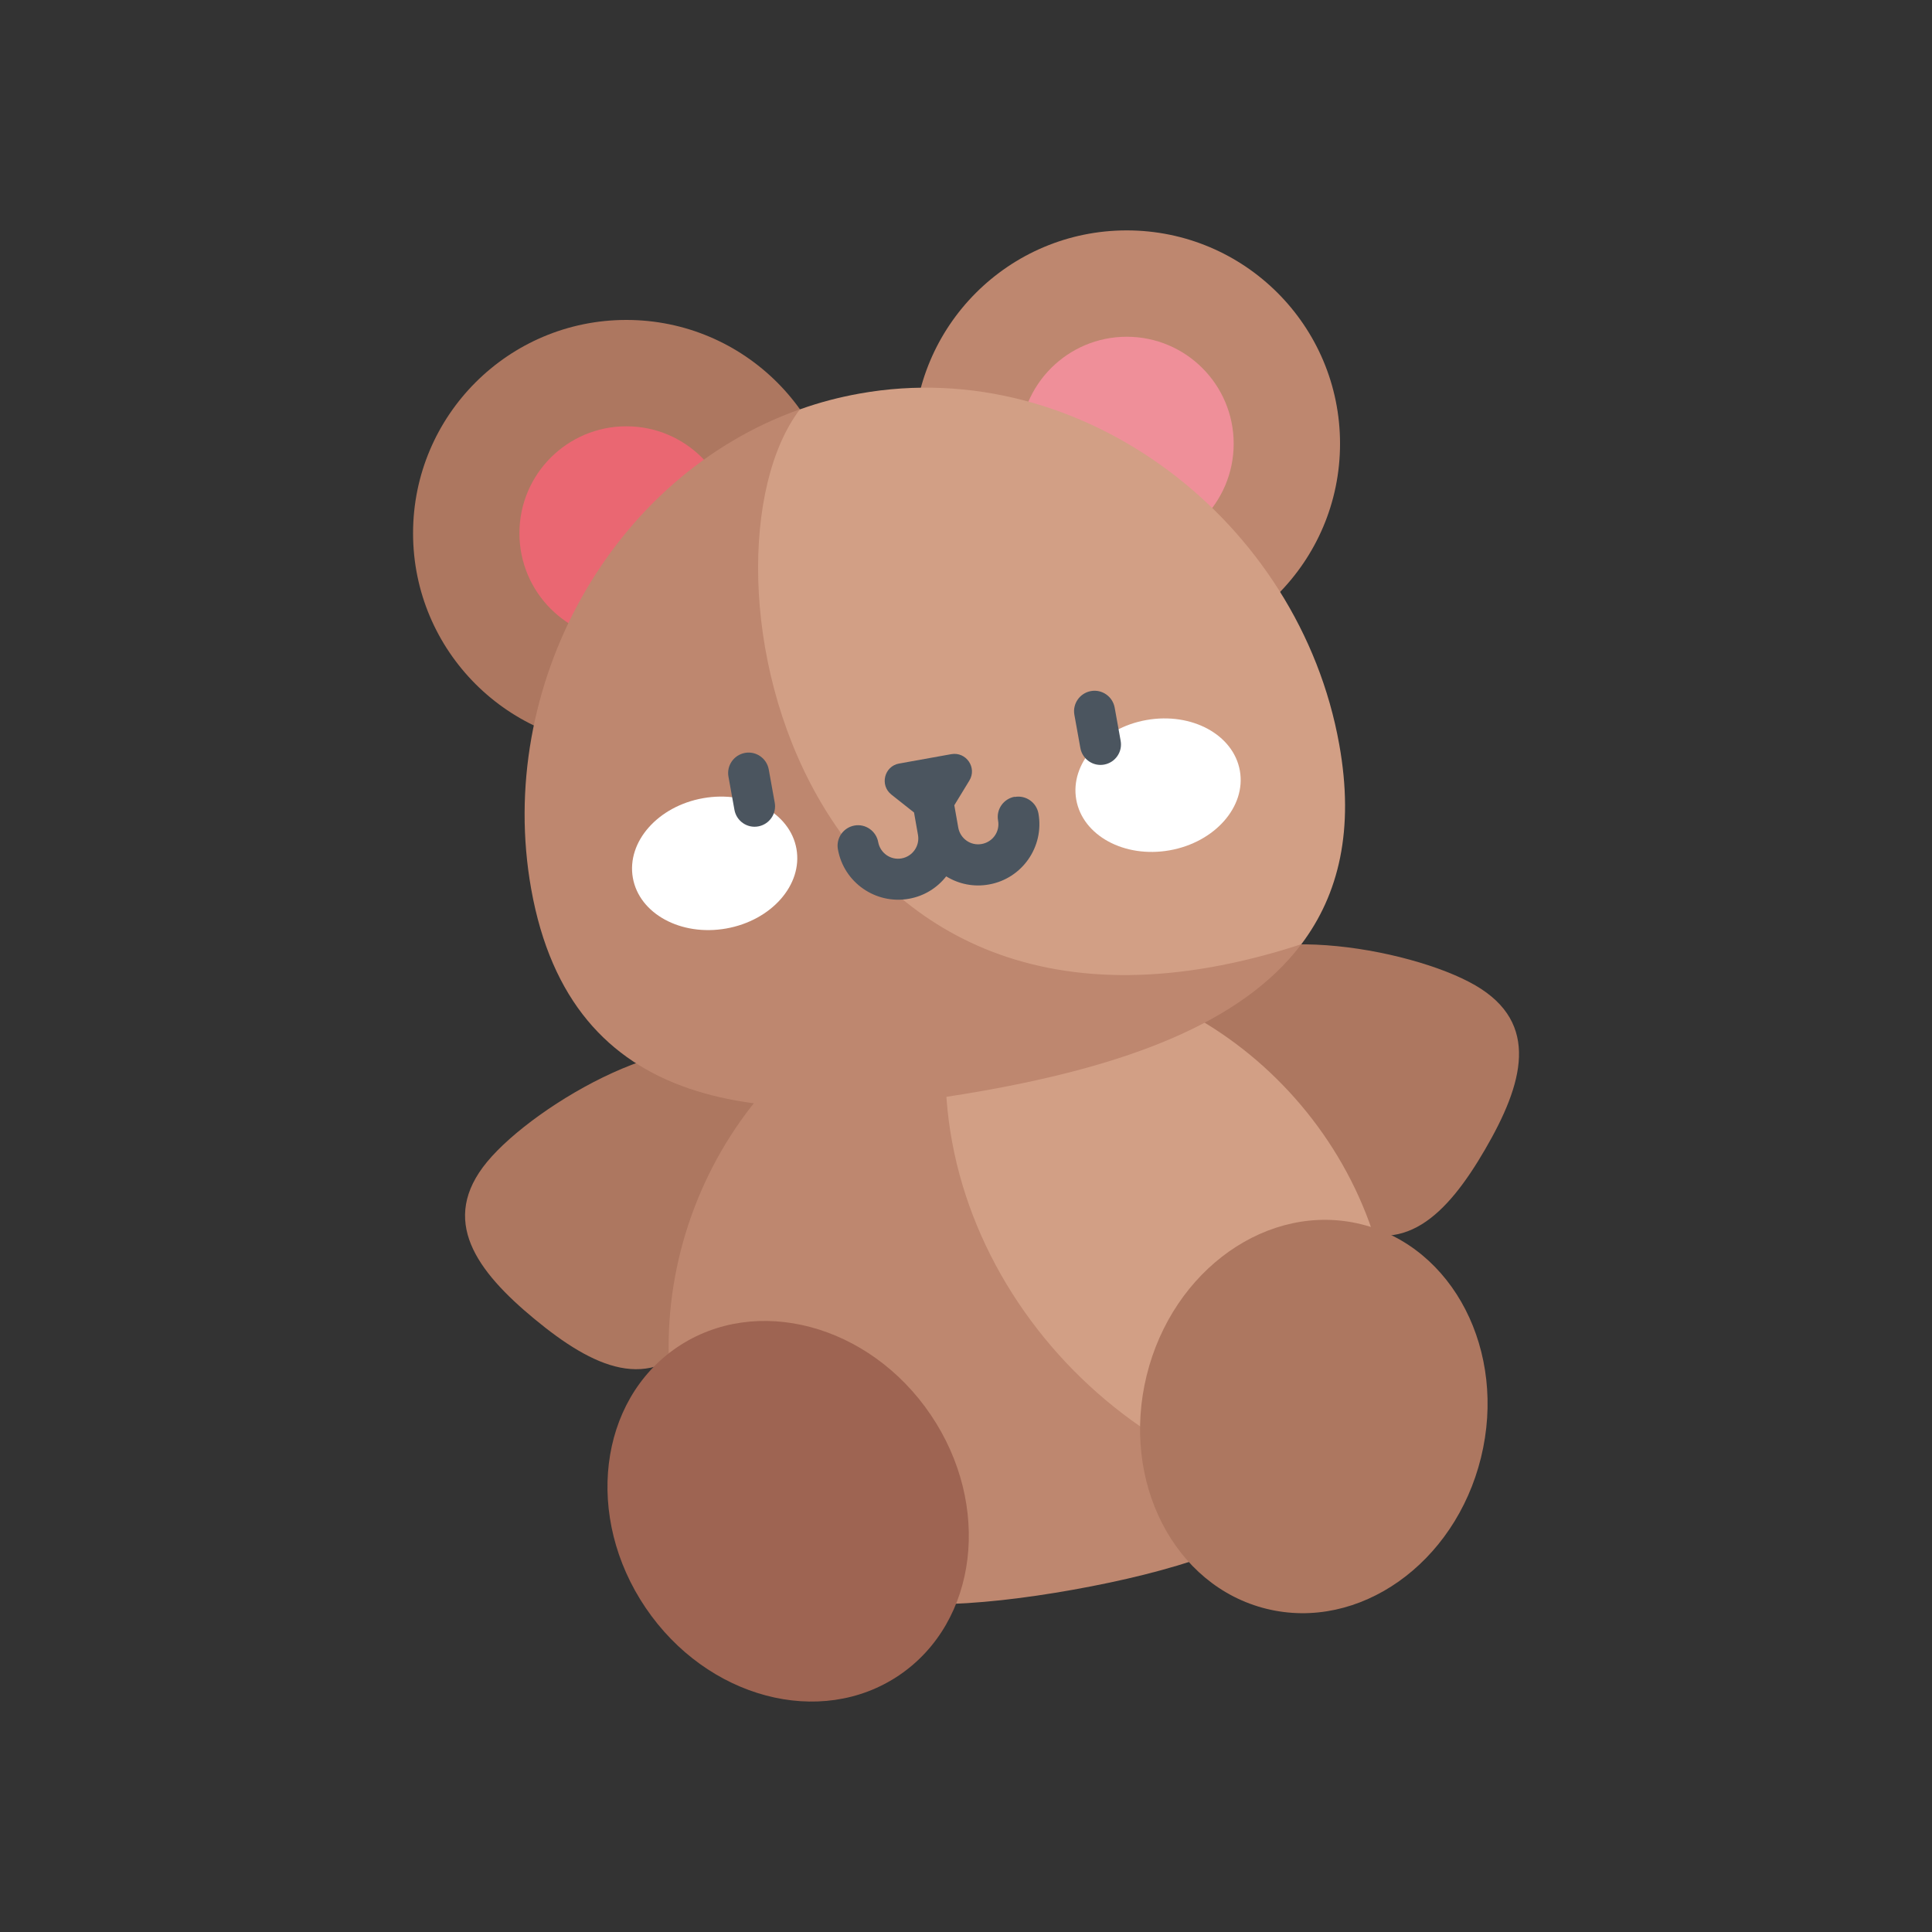
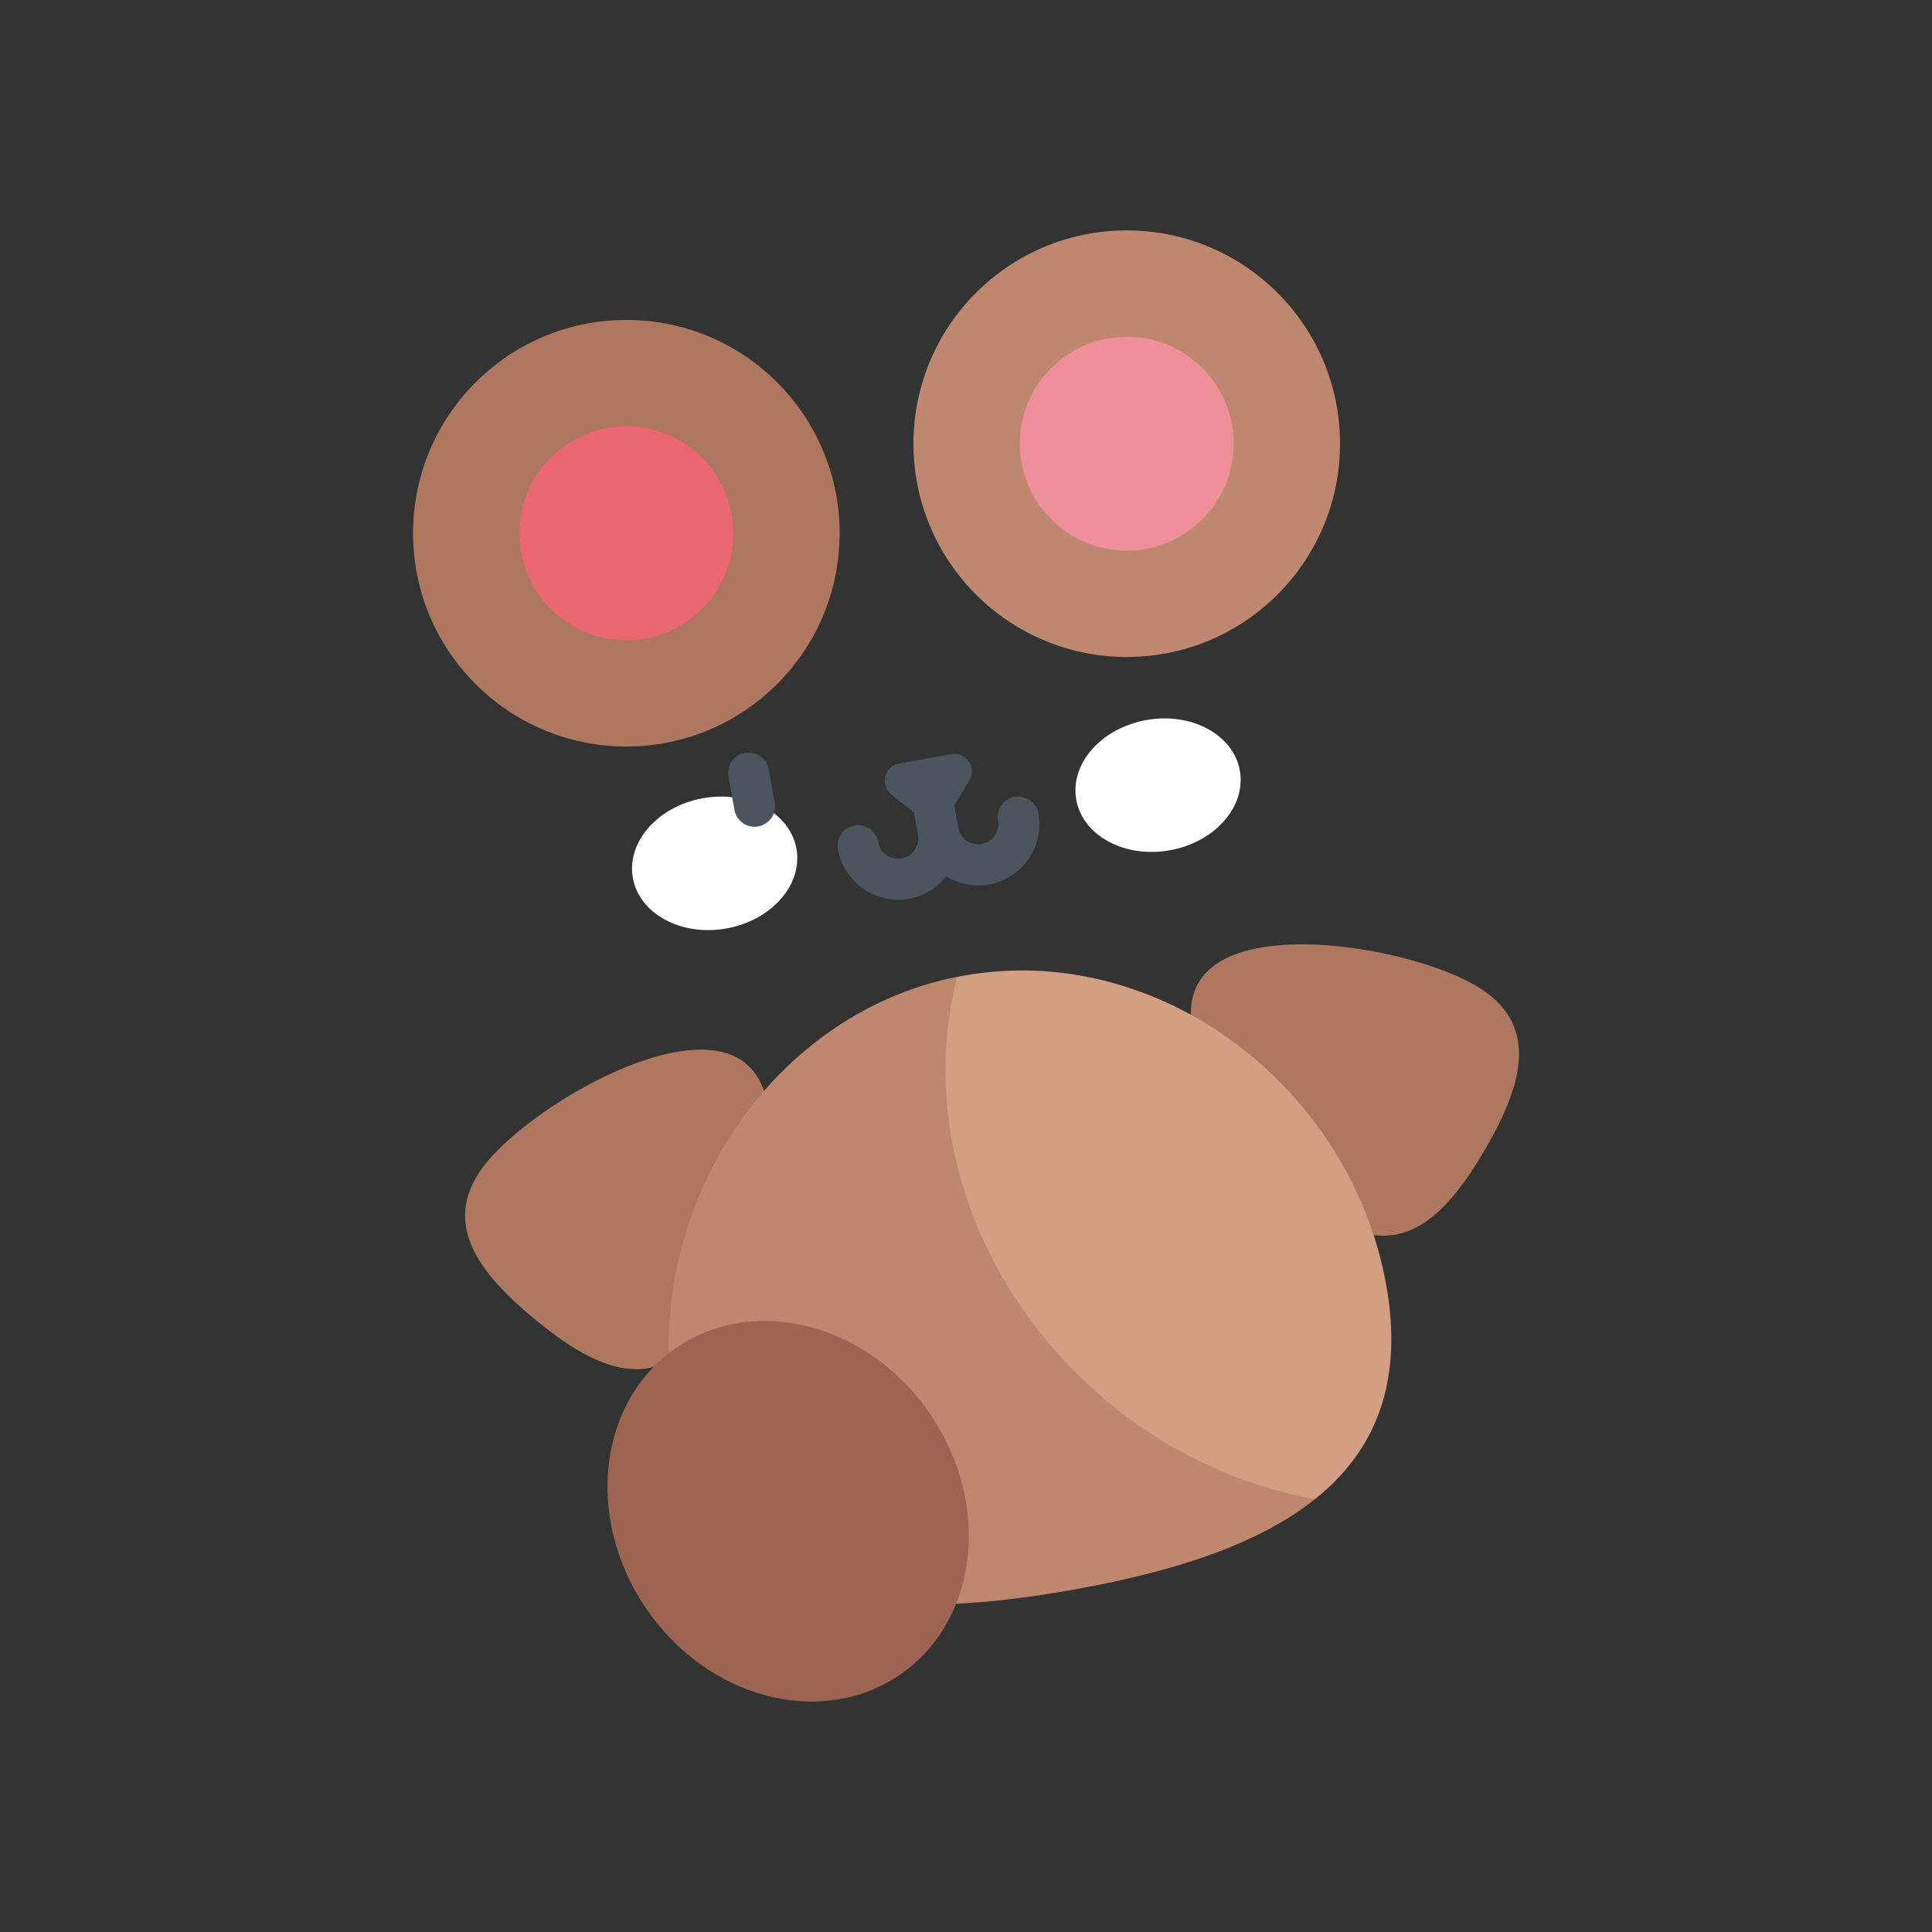
<svg xmlns="http://www.w3.org/2000/svg" viewBox="0 0 200 200">
  <rect x="0" y="0" width="200" height="200" fill="#333333" stroke="none" />
  <defs>
    <style>.d{fill:#ef8f99;}.e{fill:#fff;}.f{fill:#ea6772;}.g{fill:#9e6452;}.h{fill:#be876f;}.i{fill:#d29f85;}.j{fill:#ad7760;}.k{fill:#4b555f;}</style>
  </defs>
  <g id="a" />
  <g id="b">
    <g>
      <g>
        <g>
          <path class="j" d="M72.27,138.32c-4.98,6.03-10.89,3.22-16.92-1.76-6.03-4.98-9.91-10.25-4.93-16.28,4.98-6.03,20.75-15.17,26.78-10.19,6.03,4.98,.05,22.19-4.93,28.23Z" />
          <path class="j" d="M138.48,126.49c6.76,3.93,11.33-.75,15.26-7.51,3.93-6.76,5.75-13.05-1.02-16.98-6.76-3.93-24.72-7.04-28.65-.27-3.93,6.76,7.64,20.83,14.41,24.77h0Z" />
        </g>
        <path class="i" d="M143.5,133.01c1.84,10.27-1.24,17.28-7.37,22.18-29.93,5.93-55.37-33.62-37.07-54.06,.23-.05,.46-.09,.69-.13,20.35-3.64,40.11,11.67,43.75,32.02h0Z" />
        <path class="h" d="M136.14,155.18c-6,4.81-14.93,7.57-25.01,9.38-20.35,3.64-37.67,1.97-41.31-18.38-3.6-20.11,9.29-41.07,29.25-45.06-6.16,24.66,12.37,49.69,37.07,54.06h0Z" />
        <g>
          <g>
            <circle class="h" cx="116.64" cy="45.93" r="22.08" />
            <circle class="d" cx="116.64" cy="45.93" r="11.07" />
          </g>
          <g>
            <circle class="j" cx="64.84" cy="55.2" r="22.08" />
            <circle class="f" cx="64.84" cy="55.2" r="11.07" />
          </g>
        </g>
-         <path class="i" d="M138.64,77.08c1.58,8.81-.04,15.51-3.92,20.66-54.52,26.24-71.76-41.16-51.89-55.37,1.98-.71,4.04-1.25,6.16-1.63,23.1-4.13,45.53,13.25,49.65,36.34Z" />
-         <path class="h" d="M134.71,97.75c-6.29,8.34-18.55,12.6-32.83,15.15-23.1,4.13-42.76,2.24-46.89-20.86-3.75-20.97,8.28-42.75,27.82-49.67-11.94,15.68-.63,72.53,51.89,55.38h0Z" />
        <g>
          <ellipse class="g" cx="81.59" cy="156.45" rx="17.82" ry="20.5" transform="translate(-73.67 72.61) rotate(-34.09)" />
-           <ellipse class="j" cx="136.01" cy="146.65" rx="20.5" ry="17.82" transform="translate(-38.87 243.71) rotate(-76.19)" />
        </g>
      </g>
      <g>
        <g>
          <ellipse class="e" cx="73.99" cy="89.37" rx="8.6" ry="6.85" transform="translate(-14.43 14.24) rotate(-10.02)" />
          <ellipse class="e" cx="119.89" cy="81.27" rx="8.6" ry="6.85" transform="translate(-12.32 22.11) rotate(-10.02)" />
        </g>
        <path class="k" d="M78.49,85.55c-1.15,.21-2.25-.56-2.46-1.71l-.62-3.44c-.21-1.15,.56-2.25,1.71-2.46,1.15-.21,2.25,.56,2.46,1.71l.62,3.44c.21,1.15-.56,2.25-1.71,2.46Z" />
-         <path class="k" d="M114.3,79.15c-1.15,.21-2.25-.56-2.46-1.71l-.62-3.44c-.21-1.15,.56-2.25,1.71-2.46s2.25,.56,2.46,1.71l.62,3.44c.21,1.15-.56,2.25-1.71,2.46Z" />
        <path class="k" d="M105.03,82.48c-1.15,.21-1.92,1.31-1.71,2.46s-.55,2.22-1.69,2.43-2.22-.55-2.43-1.69l-.41-2.32,1.56-2.56c.81-1.33-.33-3-1.87-2.73l-5.4,.97c-1.54,.27-2.03,2.24-.81,3.21l2.35,1.86,.41,2.32c.2,1.13-.55,2.22-1.69,2.43s-2.22-.55-2.43-1.69-1.31-1.92-2.46-1.71-1.92,1.31-1.71,2.46c.61,3.44,3.91,5.73,7.35,5.12,1.59-.28,2.94-1.14,3.86-2.32,1.28,.79,2.84,1.13,4.43,.84,3.44-.61,5.73-3.91,5.12-7.35-.21-1.15-1.31-1.92-2.46-1.71Z" />
      </g>
    </g>
  </g>
  <g id="c" />
</svg>